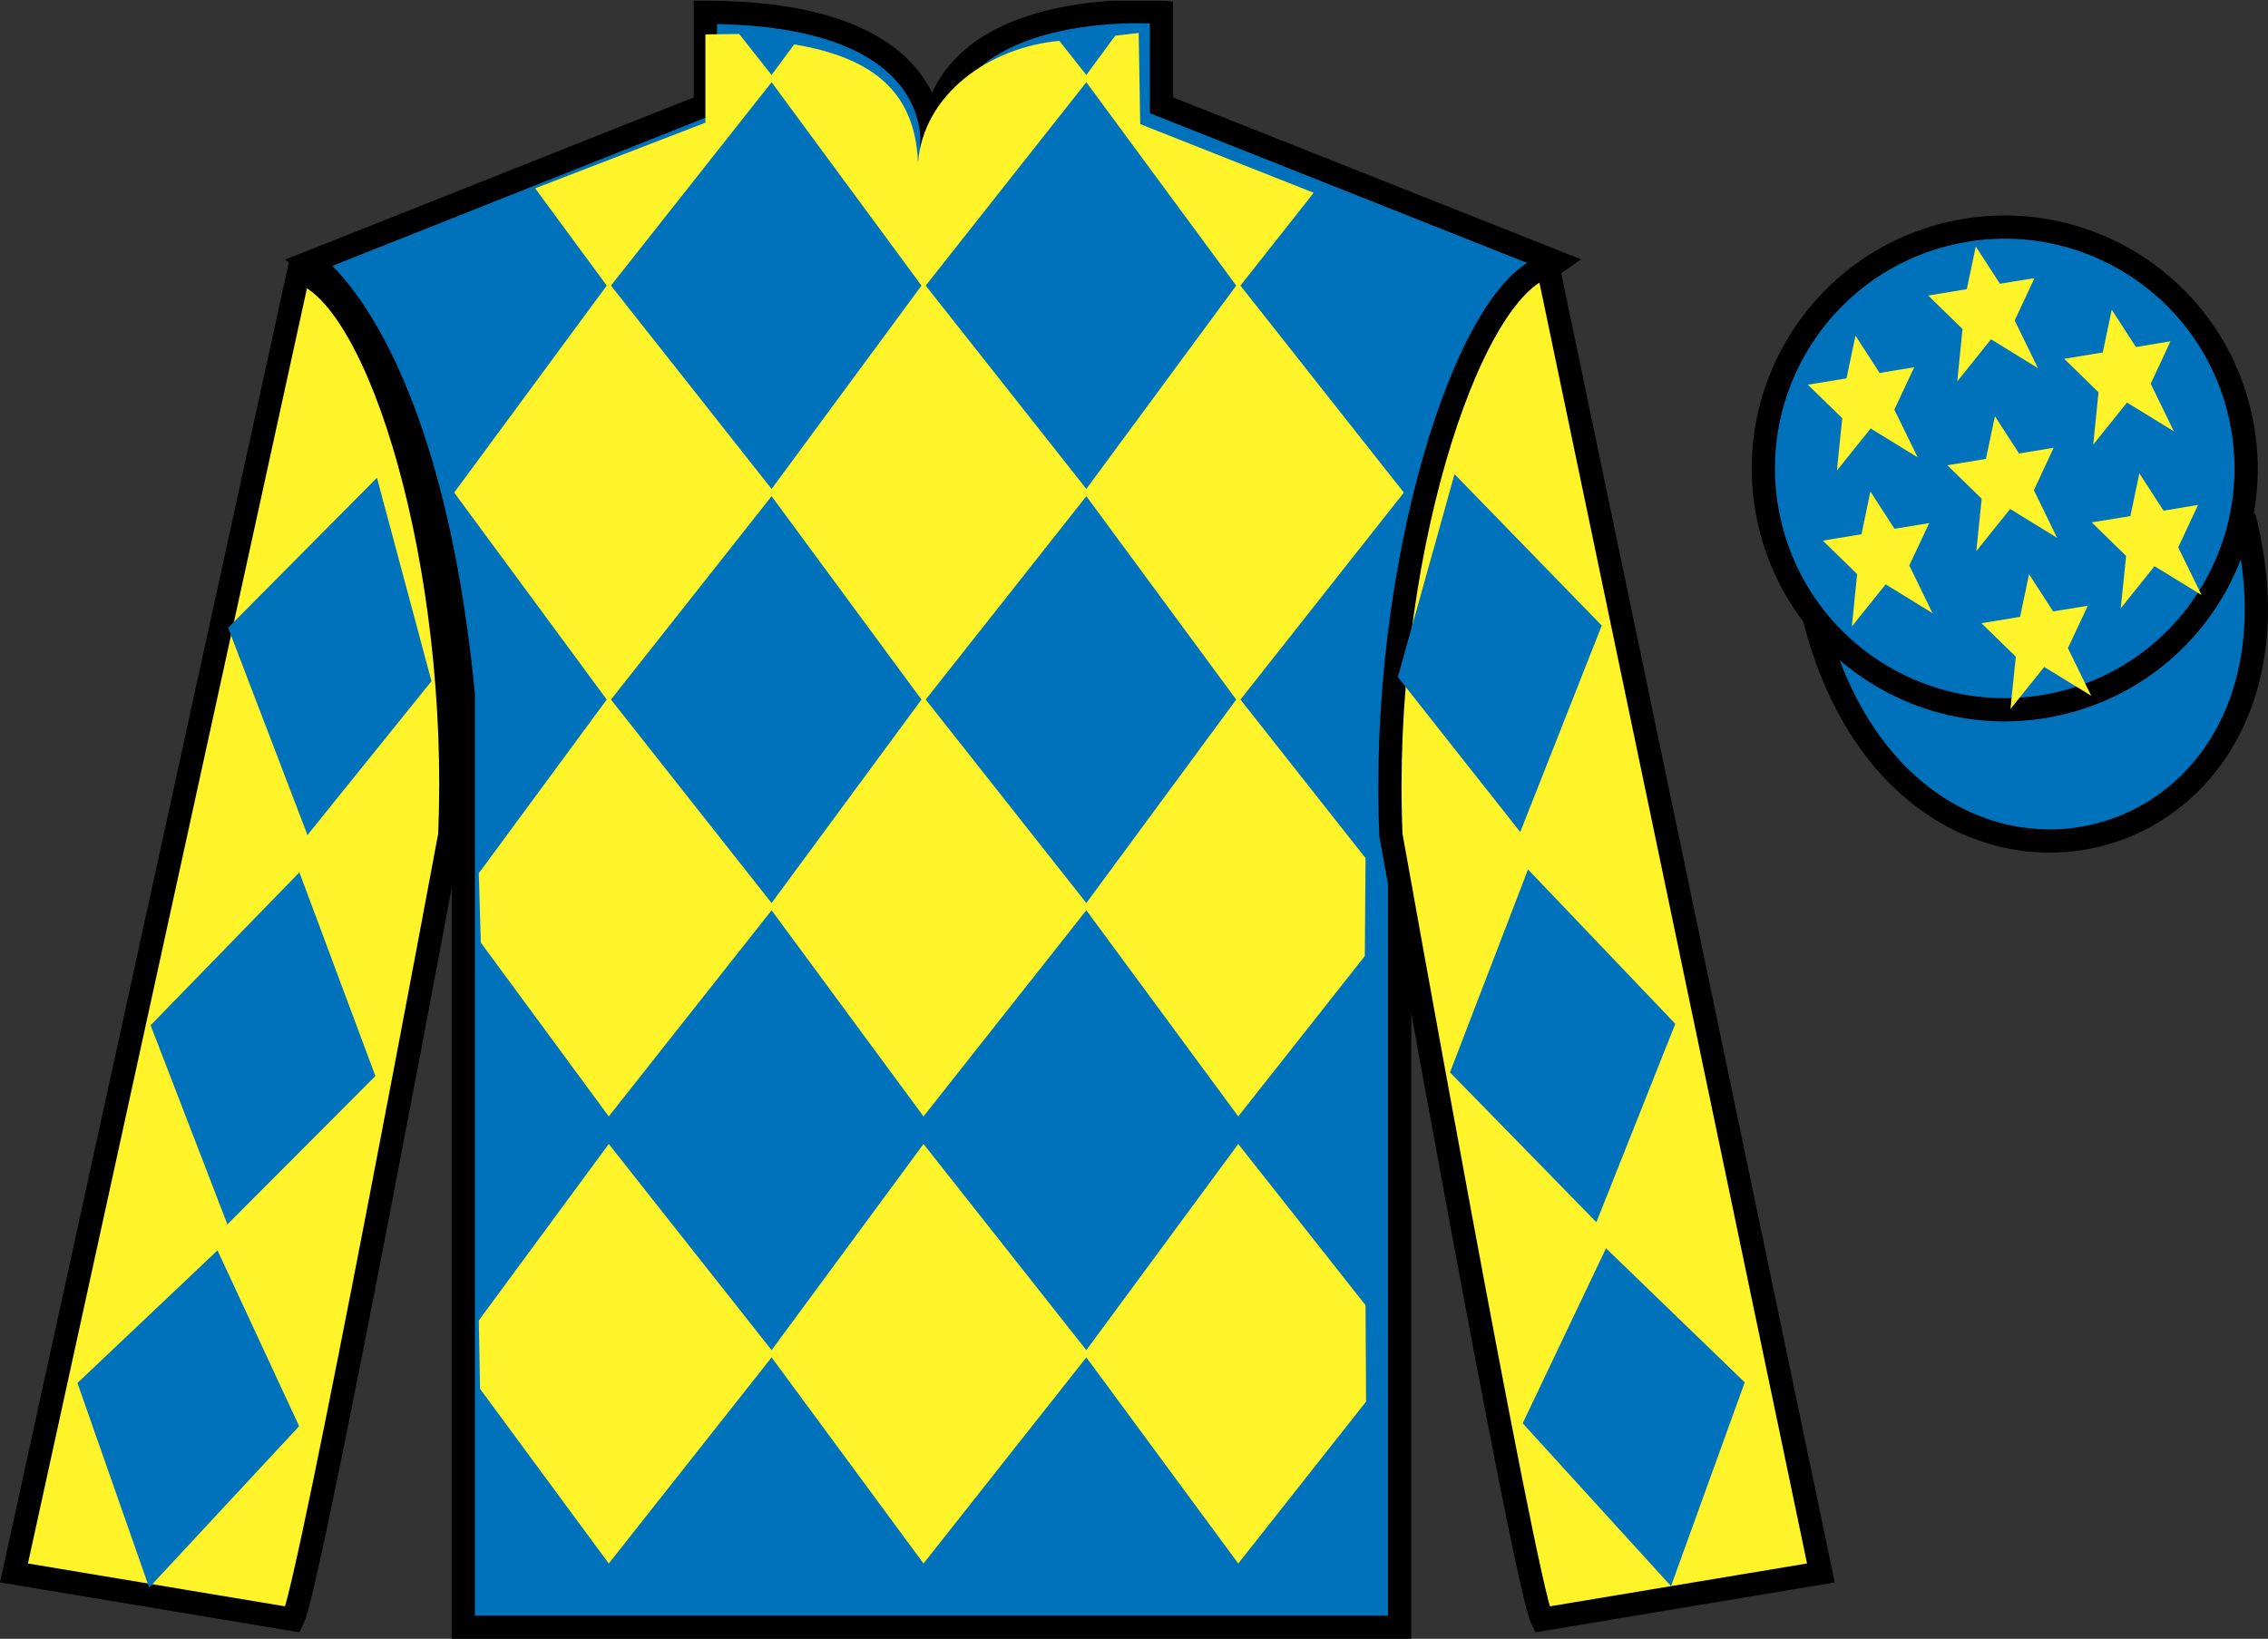
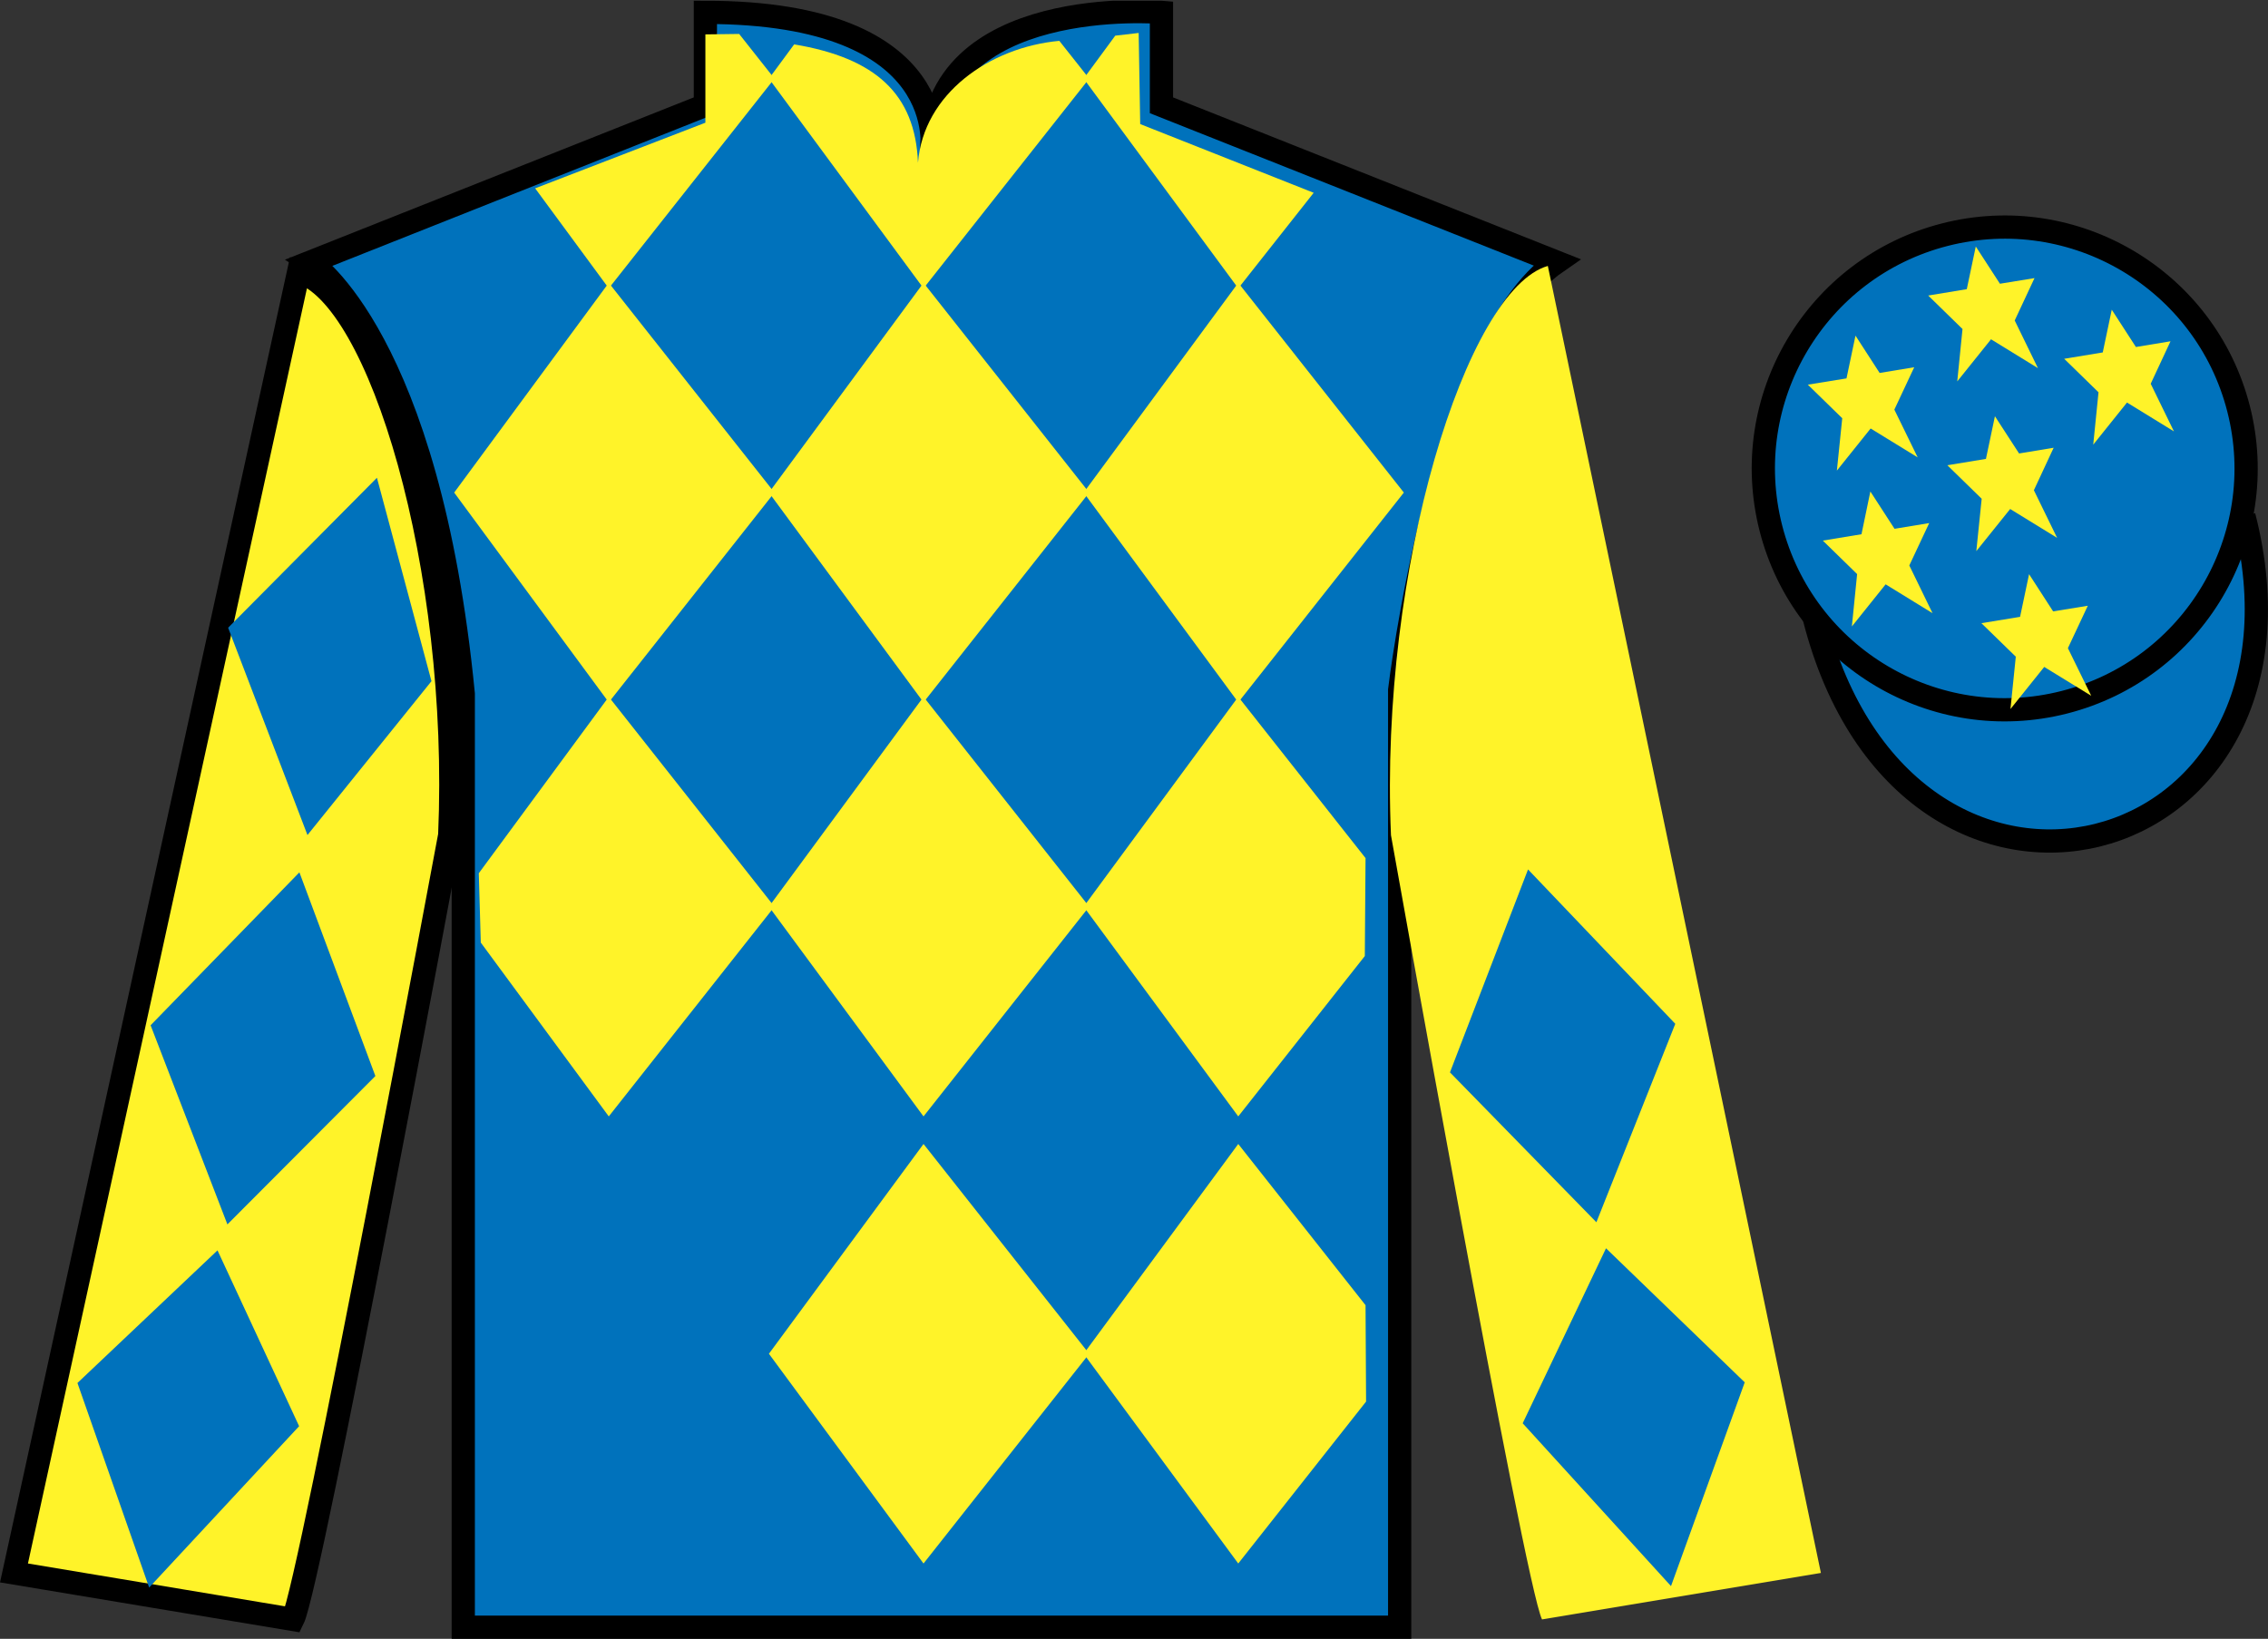
<svg xmlns="http://www.w3.org/2000/svg" width="97.59pt" height="70.53pt" viewBox="0 0 97.59 70.53" version="1.1">
  <rect x="0" y="0" width="97.59" height="70.53" fill="#333333" stroke="none" />
  <defs>
    <clipPath id="clip1">
      <path d="M 0 70.531 L 97.59 70.531 L 97.59 0.031 L 0 0.031 L 0 70.531 Z M 0 70.531 " />
    </clipPath>
  </defs>
  <g id="surface0">
    <g clip-path="url(#clip1)" clip-rule="nonzero">
      <path style=" stroke:none;fill-rule:nonzero;fill:rgb(0%,44.581%,73.635%);fill-opacity:1;" d="M 13.352 11.281 C 13.352 11.281 18.434 14.531 19.934 29.863 C 19.934 29.863 19.934 44.863 19.934 70.031 L 60.227 70.031 L 60.227 29.695 C 60.227 29.695 62.02 14.695 66.977 11.281 L 49.977 4.531 L 49.977 0.531 C 49.977 0.531 40.086 -0.305 40.086 6.531 C 40.086 6.531 41.102 0.531 30.352 0.531 L 30.352 4.531 L 13.352 11.281 " />
      <path style="fill:none;stroke-width:10;stroke-linecap:butt;stroke-linejoin:miter;stroke:rgb(0%,0%,0%);stroke-opacity:1;stroke-miterlimit:4;" d="M 133.516 592.487 C 133.516 592.487 184.336 559.987 199.336 406.667 C 199.336 406.667 199.336 256.667 199.336 4.987 L 602.266 4.987 L 602.266 408.347 C 602.266 408.347 620.195 558.347 669.766 592.487 L 499.766 659.987 L 499.766 699.987 C 499.766 699.987 400.859 708.347 400.859 639.987 C 400.859 639.987 411.016 699.987 303.516 699.987 L 303.516 659.987 L 133.516 592.487 Z M 133.516 592.487 " transform="matrix(0.1,0,0,-0.1,0,70.53)" />
      <path style="fill-rule:nonzero;fill:rgb(0%,44.581%,73.635%);fill-opacity:1;stroke-width:10;stroke-linecap:butt;stroke-linejoin:miter;stroke:rgb(0%,0%,0%);stroke-opacity:1;stroke-miterlimit:4;" d="M 780.703 439.245 C 820.391 283.62 1004.336 331.198 965.547 483.191 " transform="matrix(0.1,0,0,-0.1,0,70.53)" />
      <path style=" stroke:none;fill-rule:nonzero;fill:rgb(100%,95.143%,16.359%);fill-opacity:1;" d="M 45.582 1.758 L 46.867 3.383 L 39.738 12.41 L 33.086 3.383 L 34.172 1.91 C 37.66 2.492 39.383 4.035 39.5 7.004 C 39.738 4.035 42.578 2.035 45.582 1.758 " />
-       <path style=" stroke:none;fill-rule:nonzero;fill:rgb(100%,95.143%,16.359%);fill-opacity:1;" d="M 26.195 12.172 L 19.543 21.199 L 26.195 30.227 L 33.324 21.199 L 26.195 12.172 " />
+       <path style=" stroke:none;fill-rule:nonzero;fill:rgb(100%,95.143%,16.359%);fill-opacity:1;" d="M 26.195 12.172 L 19.543 21.199 L 26.195 30.227 L 33.324 21.199 " />
      <path style=" stroke:none;fill-rule:nonzero;fill:rgb(100%,95.143%,16.359%);fill-opacity:1;" d="M 39.738 12.172 L 33.086 21.199 L 39.738 30.227 L 46.867 21.199 L 39.738 12.172 " />
      <path style=" stroke:none;fill-rule:nonzero;fill:rgb(100%,95.143%,16.359%);fill-opacity:1;" d="M 53.281 12.172 L 46.629 21.199 L 53.281 30.227 L 60.406 21.199 L 53.281 12.172 " />
      <path style=" stroke:none;fill-rule:nonzero;fill:rgb(100%,95.143%,16.359%);fill-opacity:1;" d="M 26.195 29.988 L 20.602 37.582 L 20.688 40.566 L 26.195 48.047 L 33.324 39.02 L 26.195 29.988 " />
      <path style=" stroke:none;fill-rule:nonzero;fill:rgb(100%,95.143%,16.359%);fill-opacity:1;" d="M 39.738 29.988 L 33.086 39.02 L 39.738 48.047 L 46.867 39.02 L 39.738 29.988 " />
      <path style=" stroke:none;fill-rule:nonzero;fill:rgb(100%,95.143%,16.359%);fill-opacity:1;" d="M 58.758 36.93 L 53.281 29.988 L 46.629 39.02 L 53.281 48.047 L 58.727 41.145 L 58.758 36.93 " />
-       <path style=" stroke:none;fill-rule:nonzero;fill:rgb(100%,95.143%,16.359%);fill-opacity:1;" d="M 26.195 49.234 L 20.602 56.828 L 20.656 59.773 L 26.195 67.289 L 33.324 58.262 L 26.195 49.234 " />
      <path style=" stroke:none;fill-rule:nonzero;fill:rgb(100%,95.143%,16.359%);fill-opacity:1;" d="M 39.738 49.234 L 33.086 58.262 L 39.738 67.289 L 46.867 58.262 L 39.738 49.234 " />
      <path style=" stroke:none;fill-rule:nonzero;fill:rgb(100%,95.143%,16.359%);fill-opacity:1;" d="M 58.758 56.172 L 53.281 49.234 L 46.629 58.262 L 53.281 67.289 L 58.781 60.32 L 58.758 56.172 " />
      <path style=" stroke:none;fill-rule:nonzero;fill:rgb(100%,95.143%,16.359%);fill-opacity:1;" d="M 31.805 1.461 L 30.352 1.48 L 30.352 5.281 L 23.027 8.105 L 26.195 12.41 L 33.324 3.383 L 31.805 1.461 " />
      <path style=" stroke:none;fill-rule:nonzero;fill:rgb(100%,95.143%,16.359%);fill-opacity:1;" d="M 49.062 5.34 L 48.996 1.418 L 47.988 1.535 L 46.629 3.383 L 53.281 12.41 L 56.527 8.297 L 49.062 5.34 " />
      <path style=" stroke:none;fill-rule:nonzero;fill:rgb(100%,95.143%,16.359%);fill-opacity:1;" d="M 12.602 69.695 C 13.352 68.195 19.352 35.945 19.352 35.945 C 19.852 24.445 16.352 12.695 12.852 11.695 L 0.602 67.695 L 12.602 69.695 " />
      <path style="fill:none;stroke-width:10;stroke-linecap:butt;stroke-linejoin:miter;stroke:rgb(0%,0%,0%);stroke-opacity:1;stroke-miterlimit:4;" d="M 126.016 8.347 C 133.516 23.347 193.516 345.847 193.516 345.847 C 198.516 460.847 163.516 578.347 128.516 588.347 L 6.016 28.347 L 126.016 8.347 Z M 126.016 8.347 " transform="matrix(0.1,0,0,-0.1,0,70.53)" />
      <path style=" stroke:none;fill-rule:nonzero;fill:rgb(100%,95.143%,16.359%);fill-opacity:1;" d="M 78.352 67.695 L 66.602 11.445 C 63.102 12.445 59.352 24.445 59.852 35.945 C 59.852 35.945 65.602 68.195 66.352 69.695 L 78.352 67.695 " />
-       <path style="fill:none;stroke-width:10;stroke-linecap:butt;stroke-linejoin:miter;stroke:rgb(0%,0%,0%);stroke-opacity:1;stroke-miterlimit:4;" d="M 783.516 28.347 L 666.016 590.847 C 631.016 580.847 593.516 460.847 598.516 345.847 C 598.516 345.847 656.016 23.347 663.516 8.347 L 783.516 28.347 Z M 783.516 28.347 " transform="matrix(0.1,0,0,-0.1,0,70.53)" />
      <path style=" stroke:none;fill-rule:nonzero;fill:rgb(0%,44.581%,73.635%);fill-opacity:1;" d="M 88.828 30.223 C 94.387 28.805 97.742 23.152 96.324 17.594 C 94.906 12.035 89.25 8.68 83.691 10.098 C 78.137 11.516 74.781 17.172 76.199 22.73 C 77.617 28.285 83.27 31.641 88.828 30.223 " />
      <path style="fill:none;stroke-width:10;stroke-linecap:butt;stroke-linejoin:miter;stroke:rgb(0%,0%,0%);stroke-opacity:1;stroke-miterlimit:4;" d="M 888.281 403.073 C 943.867 417.253 977.422 473.777 963.242 529.362 C 949.062 584.948 892.5 618.503 836.914 604.323 C 781.367 590.144 747.812 533.581 761.992 477.995 C 776.172 422.448 832.695 388.894 888.281 403.073 Z M 888.281 403.073 " transform="matrix(0.1,0,0,-0.1,0,70.53)" />
      <path style=" stroke:none;fill-rule:nonzero;fill:rgb(0%,44.581%,73.635%);fill-opacity:1;" d="M 9.816 27.016 L 16.219 20.562 L 18.566 29.316 L 13.23 35.938 L 9.816 27.016 " />
      <path style=" stroke:none;fill-rule:nonzero;fill:rgb(0%,44.581%,73.635%);fill-opacity:1;" d="M 12.883 37.543 L 6.48 44.125 L 9.785 52.695 L 16.152 46.309 L 12.883 37.543 " />
      <path style=" stroke:none;fill-rule:nonzero;fill:rgb(0%,44.581%,73.635%);fill-opacity:1;" d="M 9.359 53.812 L 3.332 59.52 L 6.418 68.324 L 12.871 61.379 L 9.359 53.812 " />
-       <path style=" stroke:none;fill-rule:nonzero;fill:rgb(0%,44.581%,73.635%);fill-opacity:1;" d="M 68.922 26.922 L 62.586 20.406 L 60.148 29.137 L 65.414 35.809 L 68.922 26.922 " />
      <path style=" stroke:none;fill-rule:nonzero;fill:rgb(0%,44.581%,73.635%);fill-opacity:1;" d="M 65.75 37.418 L 72.086 44.062 L 68.691 52.602 L 62.391 46.152 L 65.75 37.418 " />
      <path style=" stroke:none;fill-rule:nonzero;fill:rgb(0%,44.581%,73.635%);fill-opacity:1;" d="M 69.105 53.723 L 75.074 59.492 L 71.902 68.262 L 65.52 61.254 L 69.105 53.723 " />
      <path style=" stroke:none;fill-rule:nonzero;fill:rgb(100%,95.143%,16.359%);fill-opacity:1;" d="M 87.309 24.711 L 86.922 26.547 L 85.258 26.82 L 86.738 28.262 L 86.508 30.516 L 87.961 28.703 L 89.984 29.945 L 88.98 27.895 L 89.836 26.07 L 88.344 26.312 L 87.309 24.711 " />
      <path style=" stroke:none;fill-rule:nonzero;fill:rgb(100%,95.143%,16.359%);fill-opacity:1;" d="M 90.867 13.328 L 90.48 15.168 L 88.82 15.441 L 90.297 16.883 L 90.07 19.137 L 91.523 17.324 L 93.543 18.566 L 92.543 16.516 L 93.395 14.688 L 91.906 14.934 L 90.867 13.328 " />
-       <path style=" stroke:none;fill-rule:nonzero;fill:rgb(100%,95.143%,16.359%);fill-opacity:1;" d="M 92.055 20.371 L 91.668 22.211 L 90.004 22.48 L 91.484 23.926 L 91.254 26.18 L 92.707 24.367 L 94.73 25.609 L 93.727 23.555 L 94.582 21.73 L 93.094 21.977 L 92.055 20.371 " />
      <path style=" stroke:none;fill-rule:nonzero;fill:rgb(100%,95.143%,16.359%);fill-opacity:1;" d="M 79.84 14.445 L 79.453 16.285 L 77.789 16.555 L 79.27 18 L 79.039 20.254 L 80.492 18.441 L 82.516 19.684 L 81.512 17.629 L 82.367 15.805 L 80.879 16.051 L 79.84 14.445 " />
      <path style=" stroke:none;fill-rule:nonzero;fill:rgb(100%,95.143%,16.359%);fill-opacity:1;" d="M 85.84 17.914 L 85.453 19.75 L 83.793 20.023 L 85.27 21.465 L 85.039 23.719 L 86.496 21.906 L 88.516 23.148 L 87.516 21.098 L 88.367 19.27 L 86.879 19.516 L 85.84 17.914 " />
      <path style=" stroke:none;fill-rule:nonzero;fill:rgb(100%,95.143%,16.359%);fill-opacity:1;" d="M 80.48 21.152 L 80.098 22.992 L 78.434 23.266 L 79.91 24.707 L 79.684 26.961 L 81.137 25.148 L 83.156 26.391 L 82.156 24.336 L 83.012 22.512 L 81.52 22.758 L 80.48 21.152 " />
      <path style=" stroke:none;fill-rule:nonzero;fill:rgb(100%,95.143%,16.359%);fill-opacity:1;" d="M 85.016 10.609 L 84.629 12.445 L 82.969 12.719 L 84.445 14.16 L 84.219 16.414 L 85.672 14.602 L 87.691 15.844 L 86.691 13.793 L 87.543 11.969 L 86.055 12.211 L 85.016 10.609 " />
    </g>
  </g>
</svg>